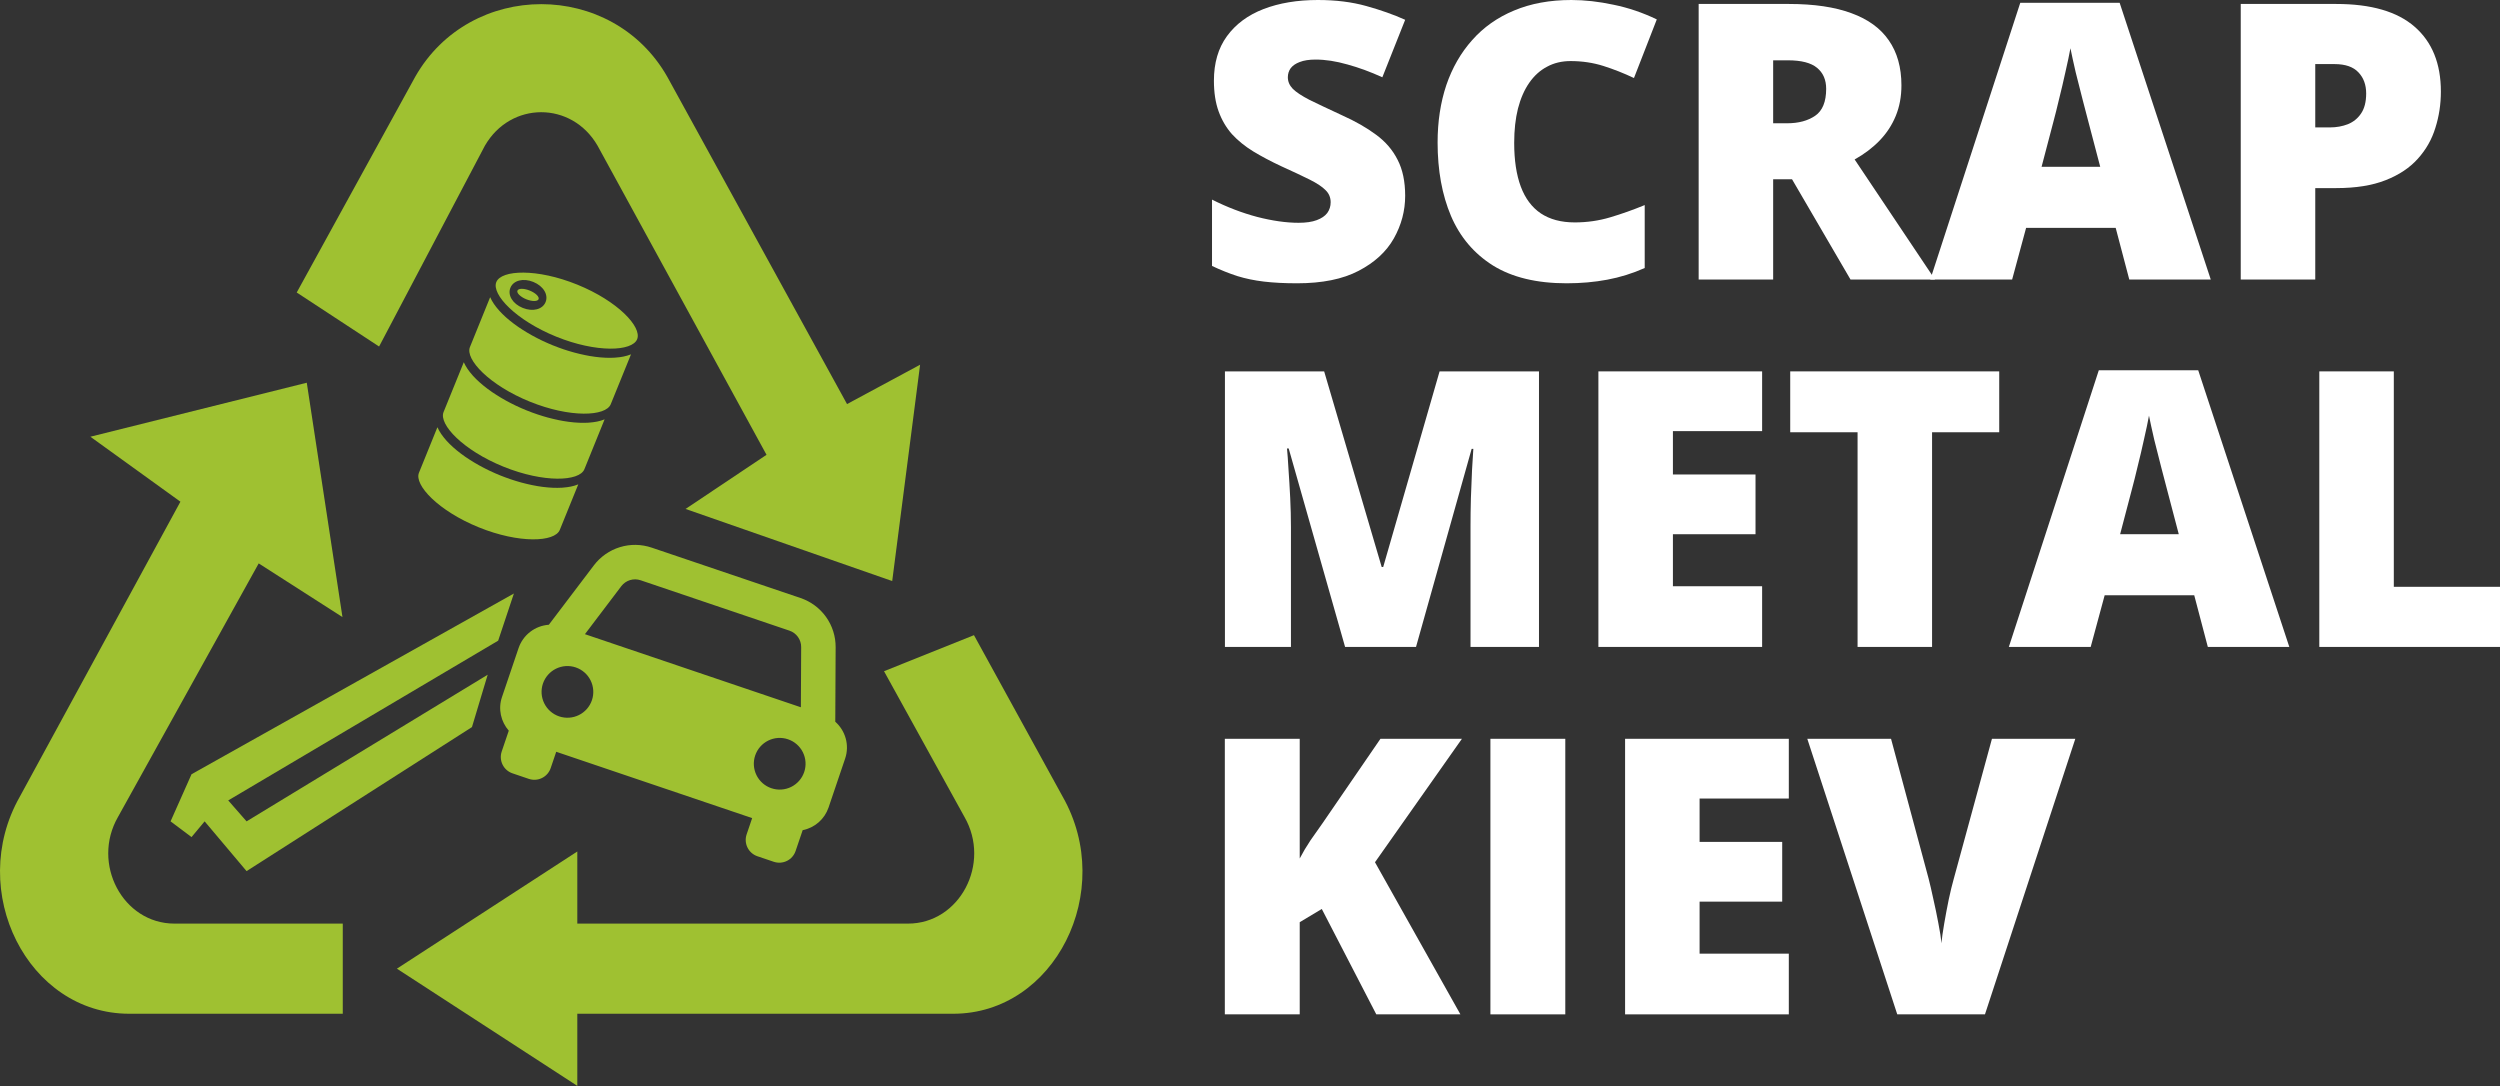
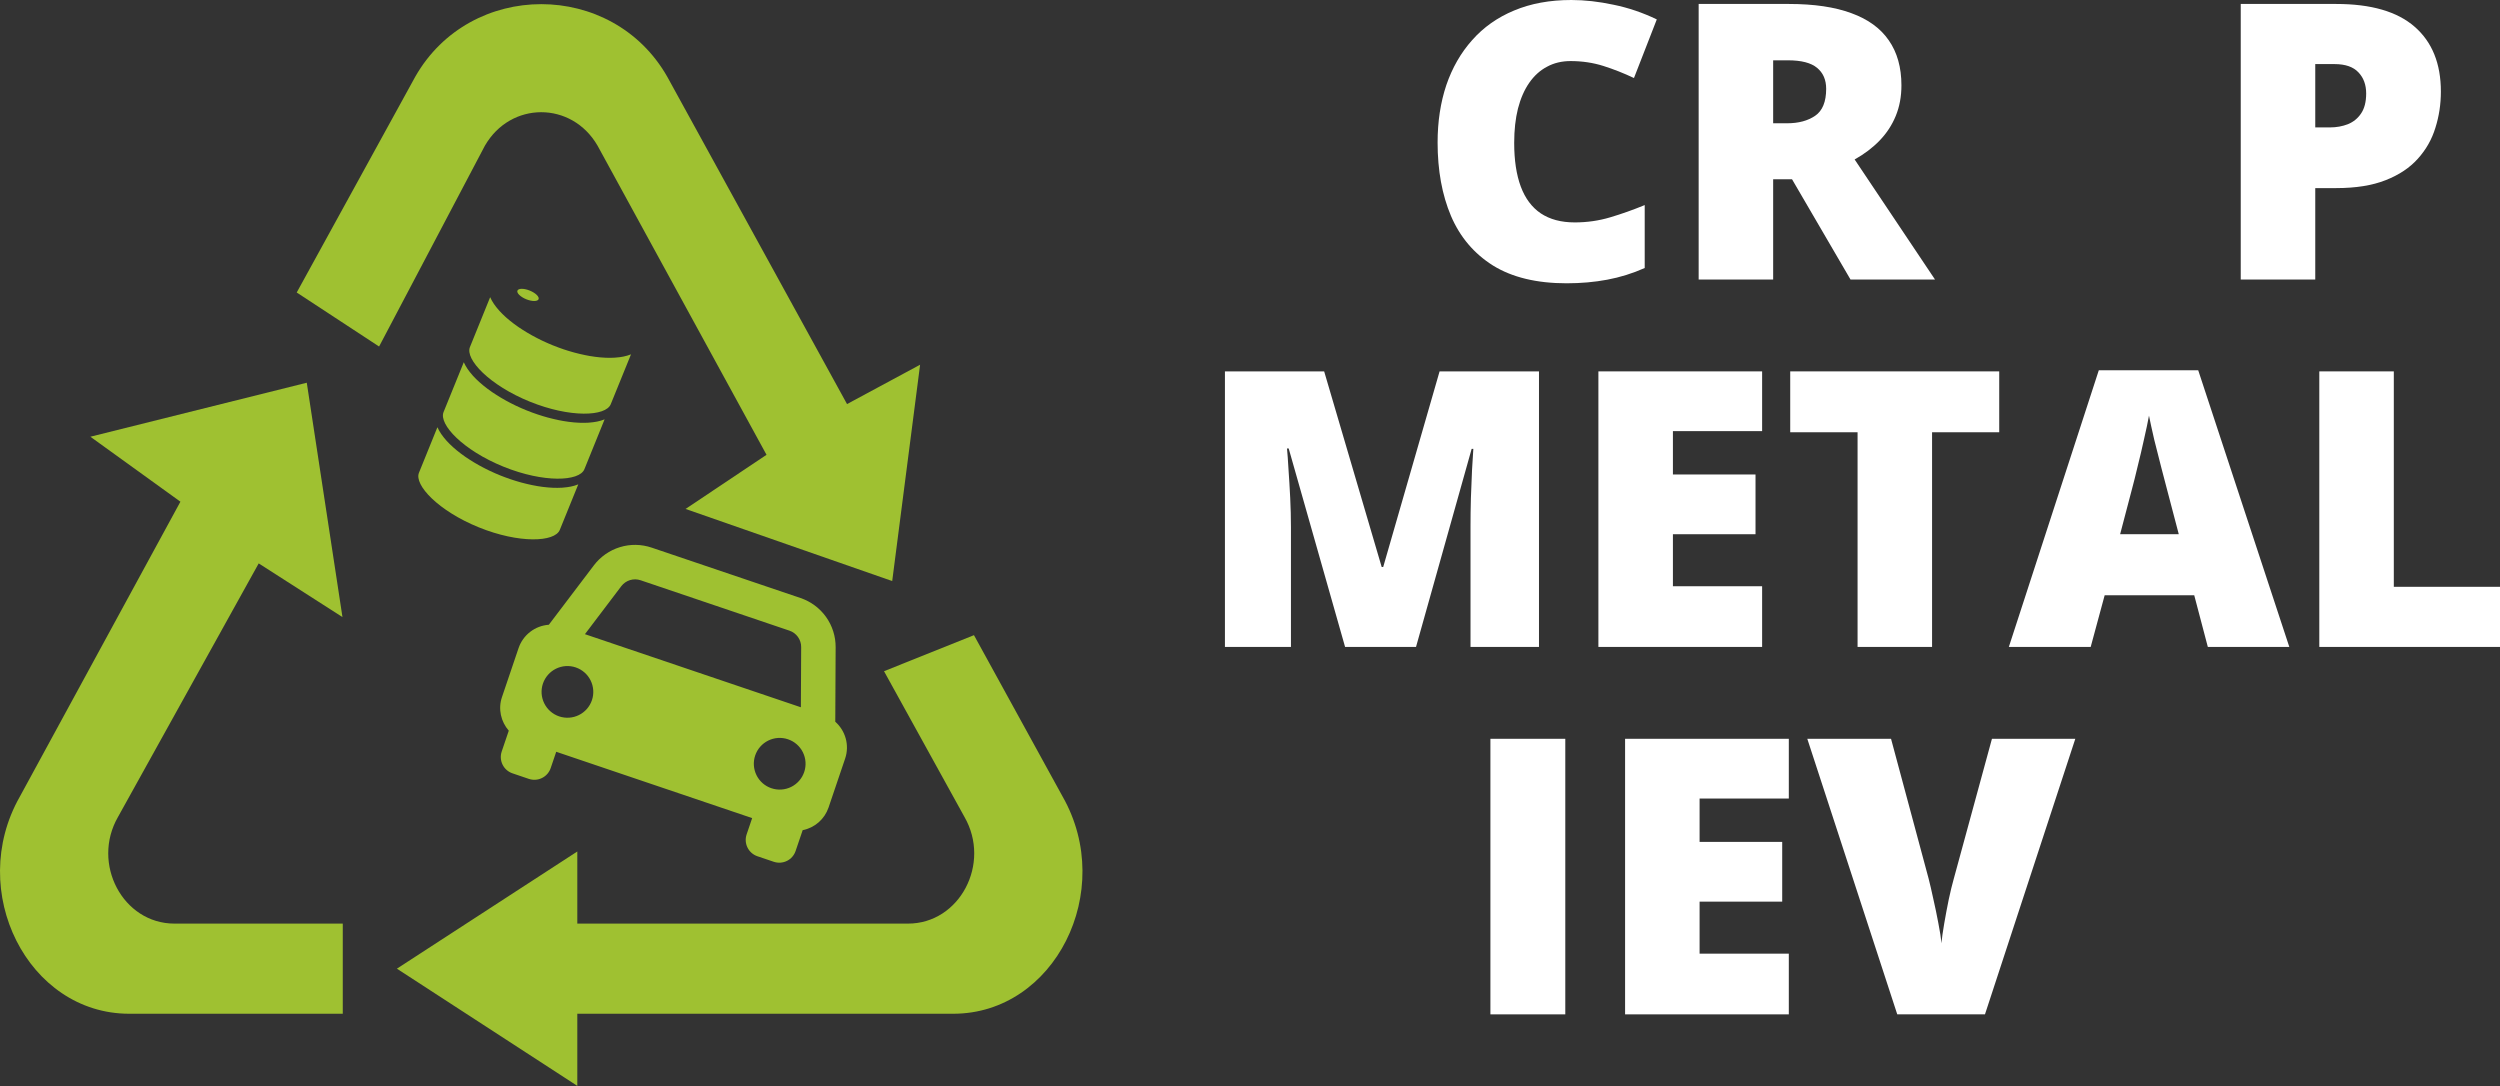
<svg xmlns="http://www.w3.org/2000/svg" width="145" height="63" viewBox="0 0 145 63" fill="none">
  <rect x="0" y="0" width="145" height="63" fill="#333333" stroke="none" />
  <path d="M29.509 42.379L29.099 43.587C29.014 43.838 29.032 44.113 29.15 44.35C29.267 44.588 29.474 44.769 29.726 44.854L30.672 45.175C30.924 45.26 31.198 45.242 31.436 45.124C31.674 45.007 31.855 44.8 31.94 44.549L32.261 43.603L43.625 47.45L43.304 48.396C43.219 48.647 43.237 48.921 43.355 49.159C43.472 49.397 43.679 49.578 43.931 49.663L44.878 49.983C45.129 50.068 45.404 50.05 45.641 49.933C45.879 49.816 46.06 49.609 46.145 49.358L46.555 48.149C46.898 48.082 47.218 47.925 47.481 47.695C47.744 47.465 47.942 47.17 48.055 46.839L49.017 44C49.284 43.214 49.032 42.378 48.446 41.861L48.467 37.538C48.471 36.909 48.276 36.295 47.911 35.783C47.545 35.271 47.027 34.887 46.431 34.685L37.796 31.762C37.2 31.56 36.555 31.55 35.954 31.735C35.352 31.92 34.824 32.289 34.444 32.791L31.832 36.236C31.439 36.264 31.062 36.407 30.75 36.648C30.438 36.888 30.204 37.216 30.077 37.589L29.115 40.428C28.878 41.126 29.056 41.859 29.509 42.379ZM32.429 41.55C32.243 41.486 32.07 41.387 31.922 41.257C31.774 41.128 31.653 40.97 31.566 40.793C31.39 40.437 31.362 40.025 31.49 39.648C31.618 39.272 31.89 38.961 32.247 38.785C32.604 38.609 33.016 38.582 33.393 38.71C33.77 38.838 34.08 39.11 34.256 39.466C34.432 39.823 34.46 40.235 34.332 40.611C34.204 40.988 33.932 41.298 33.575 41.474C33.218 41.65 32.806 41.677 32.429 41.55ZM44.74 45.717C44.363 45.59 44.053 45.318 43.877 44.961C43.701 44.604 43.673 44.193 43.801 43.816C43.929 43.439 44.201 43.129 44.558 42.953C44.915 42.777 45.327 42.75 45.704 42.878C46.081 43.005 46.392 43.277 46.568 43.634C46.744 43.99 46.771 44.402 46.643 44.779C46.515 45.156 46.243 45.466 45.886 45.642C45.529 45.818 45.117 45.845 44.74 45.717ZM37.155 33.655L45.788 36.578C45.987 36.645 46.16 36.773 46.282 36.944C46.404 37.115 46.469 37.319 46.468 37.529L46.451 41.022L33.926 36.782L36.036 33.998C36.297 33.655 36.747 33.517 37.155 33.655Z" fill="#9FC131" />
-   <path d="M11.109 44.905L29.806 34.423L28.894 37.158L13.237 46.424L14.301 47.639L28.286 39.133L27.374 42.171L14.301 50.525L11.869 47.639L11.109 48.551L9.893 47.639L11.109 44.905Z" fill="#9FC131" />
  <path d="M34.84 24.4C34.776 24.418 34.711 24.435 34.643 24.449C34.633 24.451 34.622 24.452 34.612 24.455C34.551 24.466 34.489 24.477 34.426 24.485C34.408 24.488 34.389 24.491 34.371 24.492C34.298 24.501 34.224 24.509 34.148 24.514L34.117 24.516C34.048 24.52 33.978 24.522 33.907 24.523L33.846 24.524C33.766 24.524 33.684 24.523 33.601 24.52L33.572 24.518C33.496 24.515 33.419 24.51 33.34 24.503L33.276 24.498C33.189 24.49 33.102 24.481 33.014 24.469L32.988 24.466C32.907 24.455 32.824 24.443 32.742 24.429L32.675 24.419C32.584 24.403 32.493 24.387 32.402 24.367L32.38 24.362C32.295 24.344 32.209 24.325 32.123 24.305L32.052 24.288C31.959 24.266 31.867 24.243 31.774 24.218L31.76 24.214C31.671 24.189 31.583 24.164 31.494 24.137L31.423 24.115C31.33 24.087 31.238 24.057 31.145 24.026L31.136 24.022C31.046 23.992 30.957 23.96 30.868 23.928L30.799 23.902C30.707 23.867 30.616 23.833 30.526 23.796C30.435 23.759 30.346 23.721 30.256 23.682L30.188 23.652C30.102 23.613 30.016 23.574 29.93 23.534L29.921 23.53C29.833 23.488 29.746 23.444 29.66 23.4L29.593 23.366C29.511 23.323 29.43 23.28 29.349 23.236L29.336 23.229C29.252 23.182 29.169 23.134 29.088 23.086L29.025 23.049C28.949 23.003 28.875 22.957 28.8 22.91L28.782 22.898C28.703 22.848 28.626 22.796 28.55 22.746L28.495 22.707C28.426 22.659 28.358 22.61 28.292 22.561L28.271 22.546C28.2 22.493 28.131 22.438 28.064 22.384L28.014 22.343C27.954 22.293 27.895 22.243 27.837 22.192L27.815 22.173C27.753 22.119 27.694 22.062 27.636 22.006L27.593 21.963C27.542 21.913 27.494 21.861 27.447 21.811L27.426 21.788C27.375 21.732 27.327 21.674 27.282 21.617C27.27 21.603 27.259 21.588 27.247 21.574C27.208 21.523 27.169 21.472 27.135 21.422C27.129 21.413 27.123 21.405 27.117 21.396C27.078 21.339 27.042 21.281 27.01 21.224C27.001 21.209 26.994 21.194 26.985 21.18C26.958 21.13 26.933 21.08 26.91 21.03C26.907 21.023 26.903 21.015 26.9 21.008L25.726 23.901C25.437 24.613 26.861 26.118 29.199 27.066C31.537 28.014 33.606 27.927 33.895 27.214L35.068 24.321C35.061 24.324 35.053 24.326 35.046 24.329C34.995 24.349 34.942 24.368 34.887 24.385C34.872 24.39 34.856 24.395 34.84 24.4Z" fill="#9FC131" />
  <path d="M27.772 30.586C30.11 31.534 32.179 31.446 32.468 30.734L33.54 28.093C33.532 28.095 33.524 28.098 33.517 28.101C33.466 28.121 33.413 28.139 33.358 28.156C33.343 28.161 33.327 28.166 33.311 28.171C33.247 28.189 33.181 28.206 33.114 28.22C33.103 28.222 33.093 28.223 33.082 28.226C33.022 28.237 32.96 28.248 32.897 28.256C32.878 28.259 32.86 28.262 32.841 28.263C32.769 28.272 32.694 28.28 32.618 28.285L32.588 28.287C32.519 28.291 32.449 28.293 32.377 28.294L32.316 28.295C32.236 28.295 32.154 28.294 32.071 28.291L32.042 28.289C31.966 28.286 31.889 28.28 31.811 28.274L31.746 28.268C31.66 28.261 31.573 28.252 31.485 28.24L31.459 28.237C31.377 28.226 31.295 28.214 31.212 28.2L31.145 28.189C31.055 28.174 30.964 28.157 30.873 28.138L30.851 28.133C30.765 28.115 30.68 28.096 30.593 28.076L30.522 28.059C30.43 28.037 30.337 28.014 30.245 27.989L30.23 27.985C30.142 27.96 30.053 27.935 29.965 27.908L29.893 27.886C29.8 27.858 29.708 27.828 29.616 27.797L29.606 27.793C29.516 27.763 29.427 27.731 29.338 27.698L29.27 27.673C29.178 27.638 29.087 27.604 28.996 27.567C28.906 27.53 28.816 27.492 28.726 27.453L28.659 27.423C28.573 27.384 28.487 27.345 28.401 27.305L28.391 27.3C28.303 27.259 28.217 27.215 28.13 27.171L28.064 27.137C27.982 27.095 27.9 27.051 27.82 27.007L27.807 27C27.723 26.953 27.64 26.905 27.558 26.857L27.495 26.82C27.42 26.774 27.345 26.728 27.271 26.681L27.252 26.669C27.174 26.619 27.097 26.567 27.021 26.517L26.965 26.478C26.896 26.43 26.828 26.381 26.763 26.332L26.742 26.317C26.671 26.264 26.602 26.209 26.535 26.155L26.484 26.114C26.424 26.064 26.365 26.014 26.308 25.963L26.285 25.944C26.223 25.89 26.164 25.833 26.107 25.776L26.064 25.734C26.013 25.684 25.964 25.633 25.918 25.581L25.897 25.559C25.846 25.502 25.798 25.445 25.752 25.388C25.741 25.373 25.729 25.359 25.718 25.345C25.678 25.294 25.64 25.243 25.606 25.193C25.6 25.184 25.593 25.176 25.587 25.167C25.548 25.11 25.513 25.052 25.48 24.995C25.472 24.98 25.464 24.965 25.456 24.951C25.429 24.901 25.404 24.851 25.381 24.801C25.378 24.793 25.373 24.786 25.37 24.779L24.299 27.421C24.011 28.133 25.434 29.638 27.772 30.586Z" fill="#9FC131" />
  <path d="M36.599 20.551C36.591 20.554 36.583 20.556 36.576 20.559C36.525 20.579 36.472 20.597 36.417 20.614C36.402 20.619 36.386 20.624 36.37 20.629C36.306 20.647 36.24 20.664 36.173 20.678C36.162 20.68 36.152 20.681 36.141 20.684C36.081 20.695 36.019 20.706 35.956 20.715C35.937 20.717 35.919 20.72 35.9 20.721C35.827 20.73 35.753 20.738 35.677 20.743L35.647 20.745C35.578 20.749 35.507 20.752 35.436 20.752L35.375 20.753C35.295 20.754 35.213 20.752 35.13 20.749L35.101 20.747C35.025 20.744 34.948 20.739 34.87 20.732L34.805 20.727C34.719 20.719 34.632 20.71 34.543 20.698L34.518 20.695C34.436 20.684 34.354 20.672 34.271 20.658L34.204 20.648C34.114 20.632 34.023 20.616 33.932 20.596L33.91 20.591C33.824 20.573 33.739 20.554 33.652 20.534L33.581 20.517C33.489 20.495 33.396 20.472 33.304 20.447L33.289 20.443C33.201 20.419 33.112 20.393 33.023 20.366L32.952 20.345C32.859 20.316 32.767 20.287 32.675 20.256L32.665 20.252C32.575 20.221 32.486 20.189 32.397 20.157L32.329 20.131C32.237 20.097 32.145 20.062 32.055 20.025C31.965 19.988 31.875 19.95 31.785 19.911L31.718 19.881C31.631 19.843 31.546 19.803 31.46 19.763L31.45 19.759C31.362 19.717 31.276 19.673 31.189 19.629L31.123 19.595C31.041 19.553 30.959 19.509 30.879 19.465L30.866 19.458C30.782 19.411 30.699 19.364 30.617 19.315L30.554 19.278C30.479 19.232 30.404 19.186 30.33 19.139L30.311 19.127C30.233 19.077 30.156 19.025 30.08 18.975L30.024 18.936C29.955 18.888 29.887 18.839 29.822 18.79L29.801 18.775C29.73 18.722 29.661 18.667 29.593 18.613L29.543 18.572C29.483 18.522 29.424 18.472 29.366 18.422L29.344 18.402C29.282 18.348 29.223 18.291 29.166 18.235L29.123 18.192C29.072 18.142 29.023 18.091 28.977 18.04L28.956 18.017C28.905 17.961 28.857 17.903 28.811 17.846C28.799 17.832 28.788 17.817 28.776 17.803C28.737 17.752 28.699 17.701 28.665 17.651C28.659 17.642 28.652 17.634 28.646 17.625C28.607 17.568 28.572 17.51 28.539 17.453C28.531 17.438 28.523 17.423 28.515 17.409C28.488 17.359 28.462 17.309 28.44 17.259C28.437 17.252 28.432 17.244 28.429 17.237L27.256 20.13C26.967 20.843 28.391 22.347 30.728 23.295C33.066 24.243 35.136 24.156 35.424 23.443L36.599 20.551Z" fill="#9FC131" />
-   <path d="M33.482 16.508C31.145 15.56 29.075 15.648 28.786 16.36C28.497 17.072 29.921 18.576 32.258 19.525C34.596 20.473 36.666 20.385 36.955 19.673C37.243 18.961 35.82 17.456 33.482 16.508ZM30.318 17.859C29.736 17.623 29.428 17.121 29.603 16.691C29.777 16.261 30.348 16.115 30.93 16.351C31.512 16.587 31.819 17.089 31.645 17.519C31.471 17.949 30.9 18.095 30.318 17.859Z" fill="#9FC131" />
  <path d="M31.237 17.354C31.293 17.215 31.064 16.991 30.726 16.854C30.388 16.716 30.068 16.718 30.011 16.857C29.955 16.995 30.184 17.219 30.522 17.357C30.86 17.494 31.18 17.492 31.237 17.354Z" fill="#9FC131" />
  <path d="M56.49 36.839L61.636 46.208C64.748 51.688 61.167 58.797 55.292 58.797H33.484V62.98L23.02 56.183L33.484 49.386V53.569H52.666C55.66 53.569 57.497 50.09 55.937 47.379L51.273 38.93L56.49 36.839Z" fill="#9FC131" />
  <path d="M21.987 20.098L28.121 8.456C29.615 5.859 33.167 5.859 34.662 8.456L44.458 26.378L39.763 29.519L51.748 33.701L53.366 21.154L49.128 23.436L38.704 4.456C35.511 -1.164 27.273 -1.164 24.081 4.456L17.21 16.965L21.987 20.098Z" fill="#9FC131" />
  <path d="M19.881 53.569H10.117C7.124 53.569 5.286 50.09 6.846 47.379L15.005 32.677L19.863 35.791L17.793 22.198L5.241 25.33L10.464 29.098L1.149 46.208C-1.964 51.688 1.616 58.797 7.491 58.797H19.881V53.569Z" fill="#9FC131" />
-   <path d="M81.5 11.358C81.5 12.226 81.281 13.049 80.843 13.829C80.406 14.602 79.724 15.228 78.798 15.709C77.879 16.19 76.69 16.431 75.231 16.431C74.502 16.431 73.86 16.398 73.306 16.332C72.759 16.267 72.248 16.161 71.774 16.015C71.3 15.863 70.808 15.666 70.297 15.425V11.577C71.165 12.014 72.04 12.35 72.923 12.583C73.805 12.809 74.604 12.922 75.319 12.922C75.749 12.922 76.099 12.871 76.369 12.769C76.646 12.667 76.85 12.528 76.982 12.353C77.113 12.171 77.178 11.963 77.178 11.73C77.178 11.453 77.08 11.22 76.883 11.03C76.694 10.834 76.387 10.63 75.964 10.418C75.541 10.207 74.983 9.945 74.29 9.631C73.7 9.354 73.164 9.07 72.682 8.778C72.208 8.487 71.8 8.155 71.457 7.784C71.121 7.405 70.863 6.964 70.68 6.461C70.498 5.958 70.407 5.364 70.407 4.679C70.407 3.651 70.658 2.791 71.162 2.099C71.672 1.399 72.38 0.875 73.284 0.525C74.196 0.175 75.246 0 76.435 0C77.478 0 78.415 0.117 79.246 0.35C80.085 0.583 80.836 0.849 81.5 1.148L80.176 4.482C79.49 4.169 78.816 3.921 78.152 3.739C77.489 3.549 76.872 3.455 76.303 3.455C75.931 3.455 75.625 3.502 75.384 3.597C75.151 3.684 74.976 3.804 74.859 3.957C74.75 4.11 74.695 4.285 74.695 4.482C74.695 4.73 74.79 4.952 74.98 5.149C75.177 5.346 75.501 5.561 75.953 5.794C76.413 6.02 77.036 6.315 77.824 6.68C78.604 7.029 79.268 7.408 79.815 7.816C80.362 8.217 80.778 8.702 81.062 9.27C81.354 9.832 81.5 10.528 81.5 11.358Z" fill="white" />
  <path d="M91.094 3.542C90.584 3.542 90.128 3.651 89.727 3.87C89.325 4.081 88.983 4.391 88.698 4.799C88.414 5.207 88.195 5.707 88.042 6.297C87.896 6.88 87.823 7.543 87.823 8.287C87.823 9.292 87.951 10.138 88.206 10.823C88.461 11.508 88.848 12.025 89.365 12.375C89.891 12.725 90.547 12.9 91.335 12.9C92.049 12.9 92.735 12.802 93.391 12.605C94.055 12.408 94.722 12.171 95.393 11.894V15.545C94.686 15.859 93.96 16.085 93.216 16.223C92.48 16.362 91.696 16.431 90.864 16.431C89.129 16.431 87.706 16.088 86.598 15.403C85.496 14.711 84.683 13.753 84.158 12.528C83.64 11.304 83.381 9.883 83.381 8.265C83.381 7.055 83.549 5.947 83.885 4.941C84.228 3.936 84.727 3.065 85.383 2.329C86.04 1.585 86.849 1.013 87.812 0.612C88.782 0.204 89.891 0 91.138 0C91.911 0 92.724 0.091 93.577 0.273C94.438 0.448 95.277 0.732 96.094 1.126L94.77 4.526C94.186 4.249 93.596 4.016 92.998 3.826C92.4 3.637 91.765 3.542 91.094 3.542Z" fill="white" />
  <path d="M103.762 0.23C105.214 0.23 106.421 0.408 107.383 0.765C108.346 1.115 109.068 1.64 109.55 2.339C110.038 3.039 110.283 3.91 110.283 4.952C110.283 5.601 110.173 6.191 109.954 6.723C109.736 7.255 109.422 7.733 109.014 8.155C108.612 8.571 108.131 8.935 107.569 9.249L112.23 16.212H107.329L103.937 10.396H102.843V16.212H98.522V0.23H103.762ZM103.697 3.498H102.843V7.15H103.653C104.317 7.15 104.86 7.004 105.283 6.712C105.706 6.421 105.918 5.9 105.918 5.149C105.918 4.632 105.743 4.227 105.392 3.936C105.042 3.644 104.477 3.498 103.697 3.498Z" fill="white" />
-   <path d="M123.498 16.212L122.71 13.217H117.514L116.704 16.212H111.956L117.175 0.164H122.94L128.224 16.212H123.498ZM121.813 9.675L121.124 7.051C121.051 6.767 120.945 6.362 120.807 5.838C120.668 5.306 120.53 4.759 120.391 4.198C120.26 3.629 120.158 3.163 120.085 2.799C120.019 3.163 119.924 3.615 119.8 4.154C119.684 4.686 119.56 5.215 119.428 5.739C119.304 6.264 119.195 6.701 119.1 7.051L118.411 9.675H121.813Z" fill="white" />
  <path d="M135.499 0.23C137.526 0.23 139.043 0.671 140.05 1.552C141.064 2.434 141.571 3.688 141.571 5.313C141.571 6.042 141.465 6.741 141.253 7.412C141.049 8.082 140.71 8.68 140.236 9.205C139.769 9.73 139.146 10.145 138.365 10.451C137.592 10.757 136.637 10.91 135.499 10.91H134.285V16.212H129.963V0.23H135.499ZM135.4 3.717H134.285V7.39H135.138C135.51 7.39 135.856 7.328 136.177 7.204C136.498 7.073 136.753 6.865 136.943 6.581C137.14 6.29 137.238 5.903 137.238 5.422C137.238 4.919 137.089 4.511 136.79 4.198C136.491 3.877 136.028 3.717 135.4 3.717Z" fill="white" />
  <path d="M78.015 37.522L74.744 26.011H74.646C74.675 26.31 74.704 26.714 74.733 27.224C74.77 27.735 74.802 28.285 74.832 28.875C74.861 29.465 74.875 30.034 74.875 30.581V37.522H71.046V21.54H76.801L80.138 32.887H80.225L83.496 21.54H89.261V37.522H85.29V30.515C85.29 30.012 85.297 29.473 85.312 28.897C85.334 28.314 85.356 27.767 85.378 27.257C85.407 26.74 85.432 26.332 85.454 26.033H85.356L82.129 37.522H78.015Z" fill="white" />
  <path d="M102.203 37.522H92.707V21.54H102.203V25.005H97.029V27.52H101.82V30.985H97.029V34.002H102.203V37.522Z" fill="white" />
  <path d="M112.06 37.522H107.739V25.071H103.833V21.54H115.955V25.071H112.06V37.522Z" fill="white" />
  <path d="M128.054 37.522L127.266 34.527H122.07L121.26 37.522H116.513L121.731 21.474H127.496L132.78 37.522H128.054ZM126.369 30.985L125.68 28.361C125.607 28.077 125.501 27.673 125.363 27.148C125.224 26.616 125.086 26.069 124.947 25.508C124.816 24.94 124.714 24.473 124.641 24.109C124.575 24.473 124.48 24.925 124.356 25.464C124.24 25.996 124.116 26.525 123.984 27.049C123.86 27.574 123.751 28.012 123.656 28.361L122.967 30.985H126.369Z" fill="white" />
  <path d="M134.52 37.522V21.54H138.841V34.035H145V37.522H134.52Z" fill="white" />
-   <path d="M84.704 58.833H79.825L76.664 52.721L75.384 53.487V58.833H71.04V42.85H75.384V49.792C75.566 49.442 75.774 49.092 76.007 48.742C76.248 48.392 76.481 48.061 76.707 47.747L80.066 42.85H84.792L79.749 50.01L84.704 58.833Z" fill="white" />
  <path d="M86.444 58.833V42.85H90.787V58.833H86.444Z" fill="white" />
  <path d="M103.751 58.833H94.255V42.85H103.751V46.315H98.576V48.83H103.368V52.295H98.576V55.312H103.751V58.833Z" fill="white" />
  <path d="M120.368 42.85L115.128 58.833H110.041L104.823 42.85H109.68L111.857 50.95C111.937 51.257 112.028 51.65 112.131 52.131C112.24 52.605 112.338 53.079 112.426 53.552C112.521 54.026 112.579 54.412 112.601 54.711C112.63 54.412 112.685 54.03 112.765 53.563C112.845 53.097 112.933 52.63 113.028 52.164C113.13 51.69 113.225 51.3 113.312 50.994L115.533 42.85H120.368Z" fill="white" />
</svg>